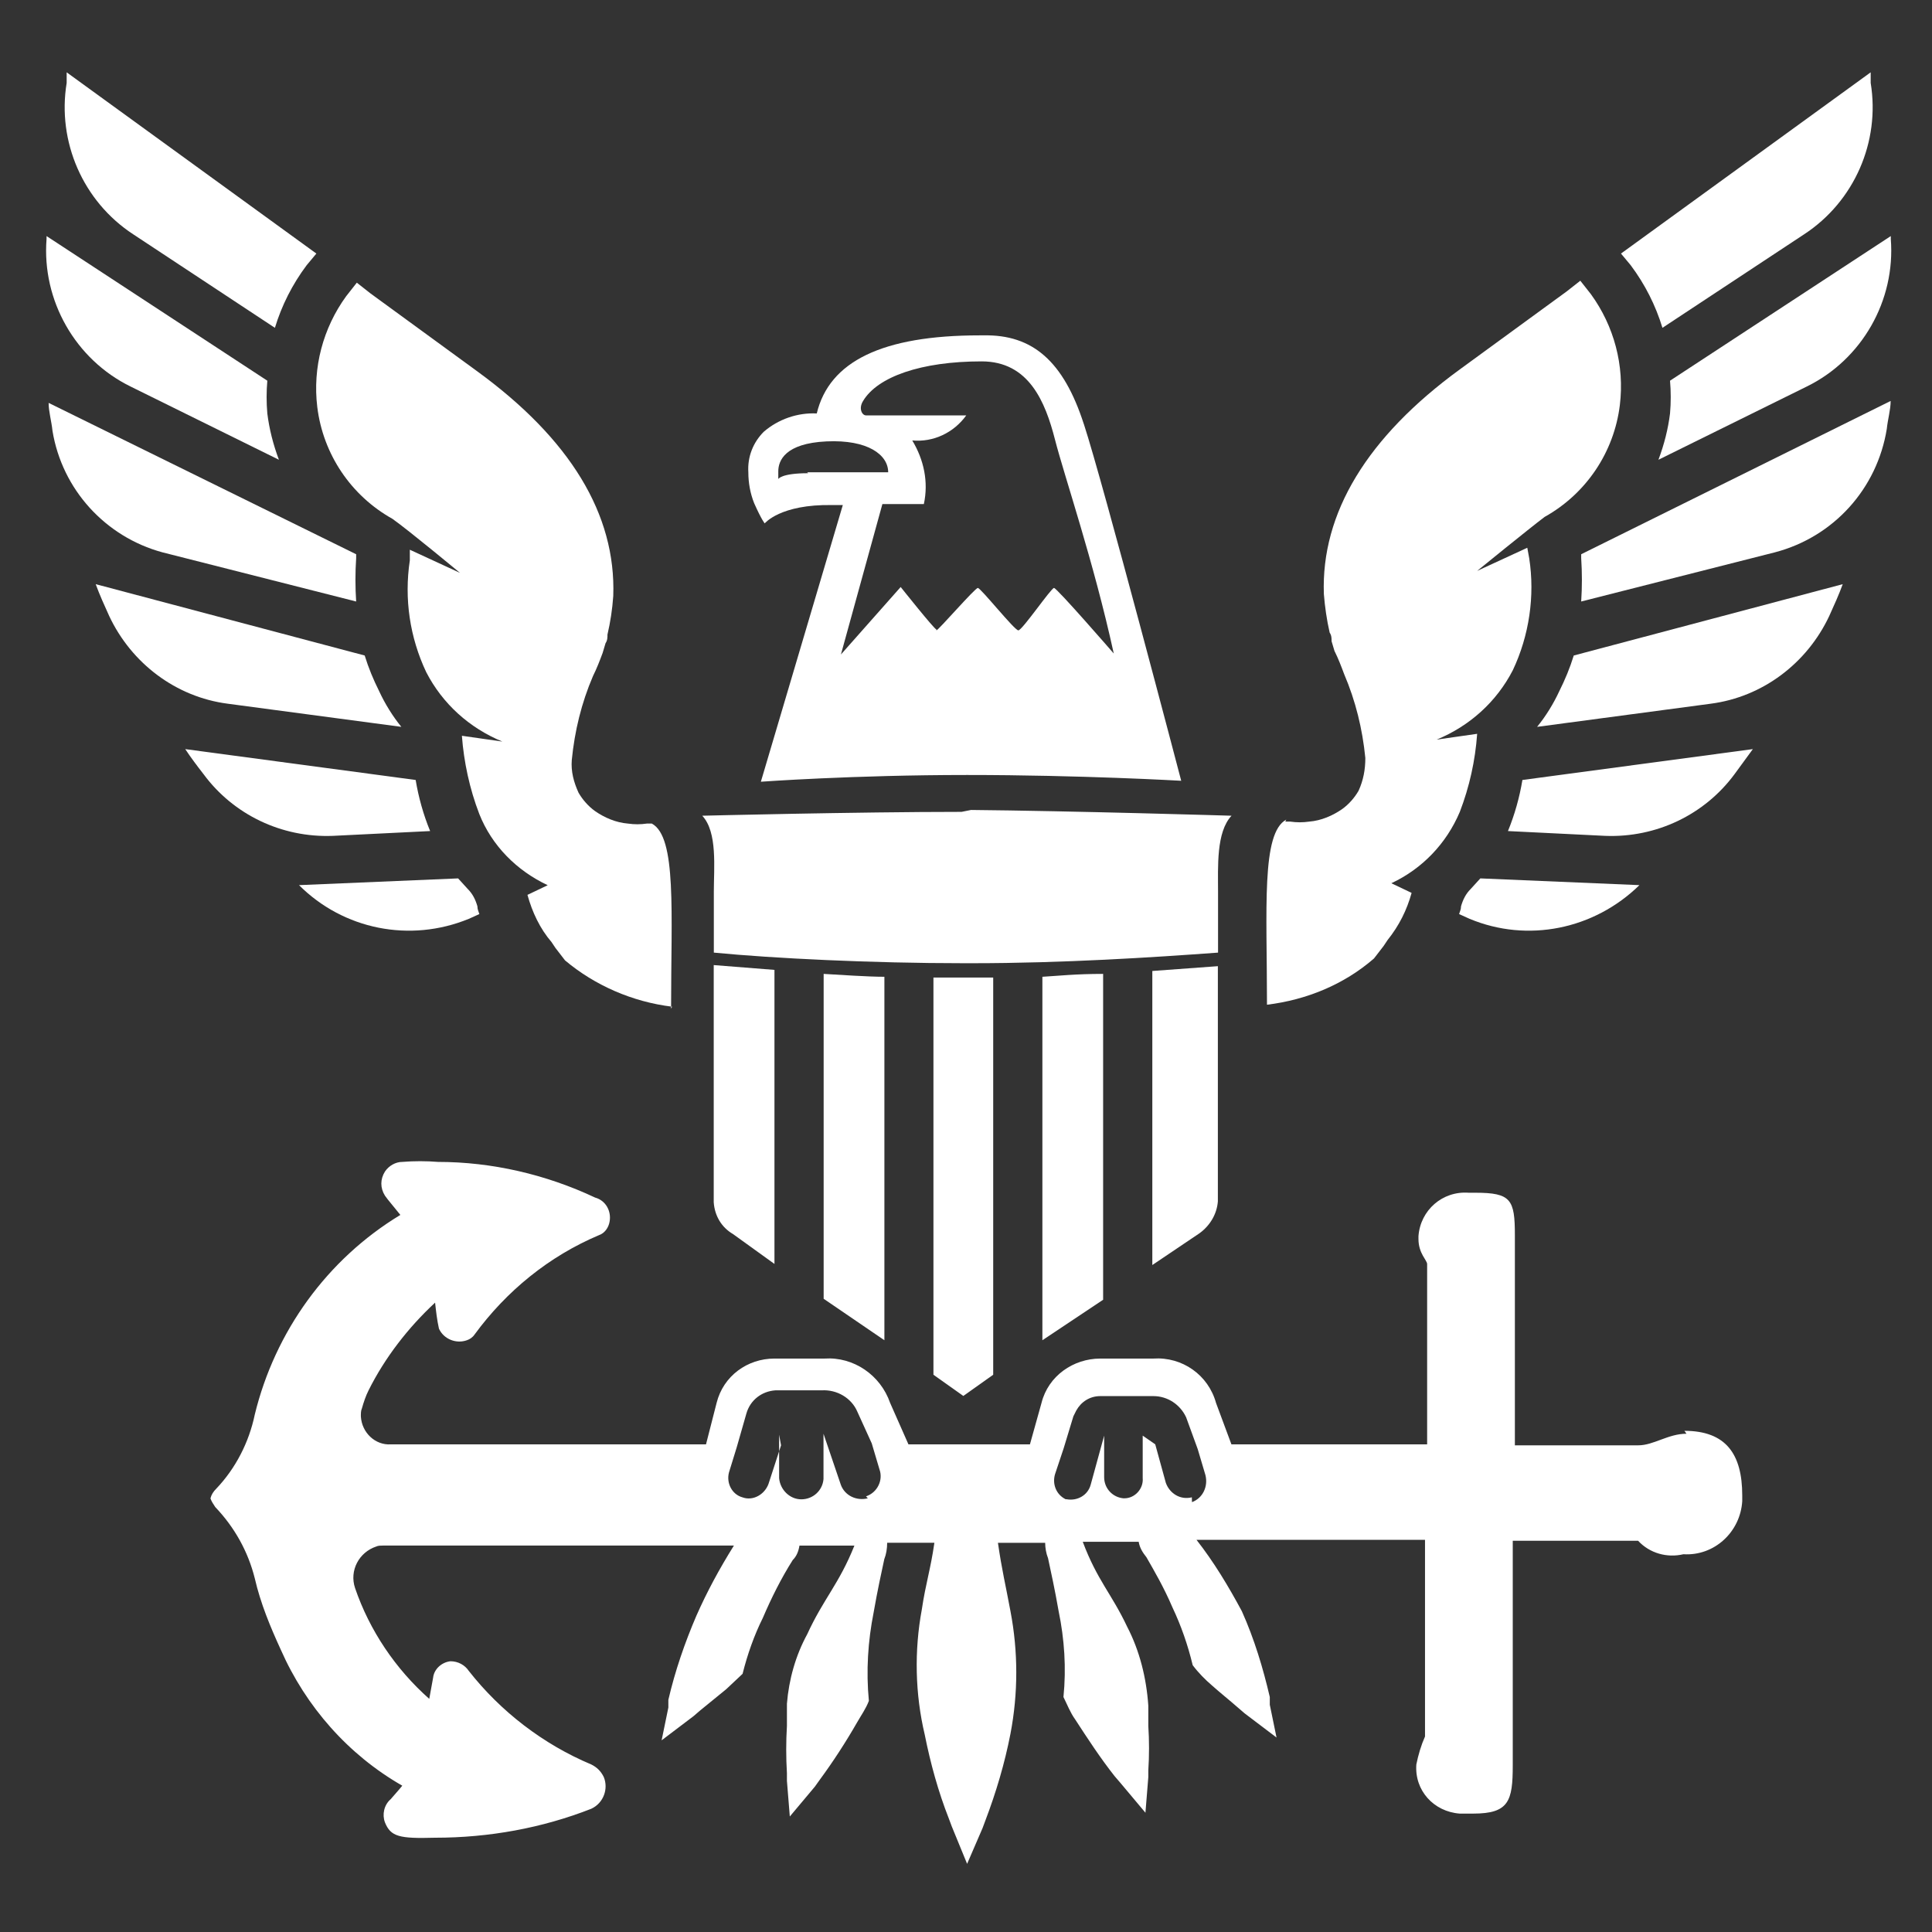
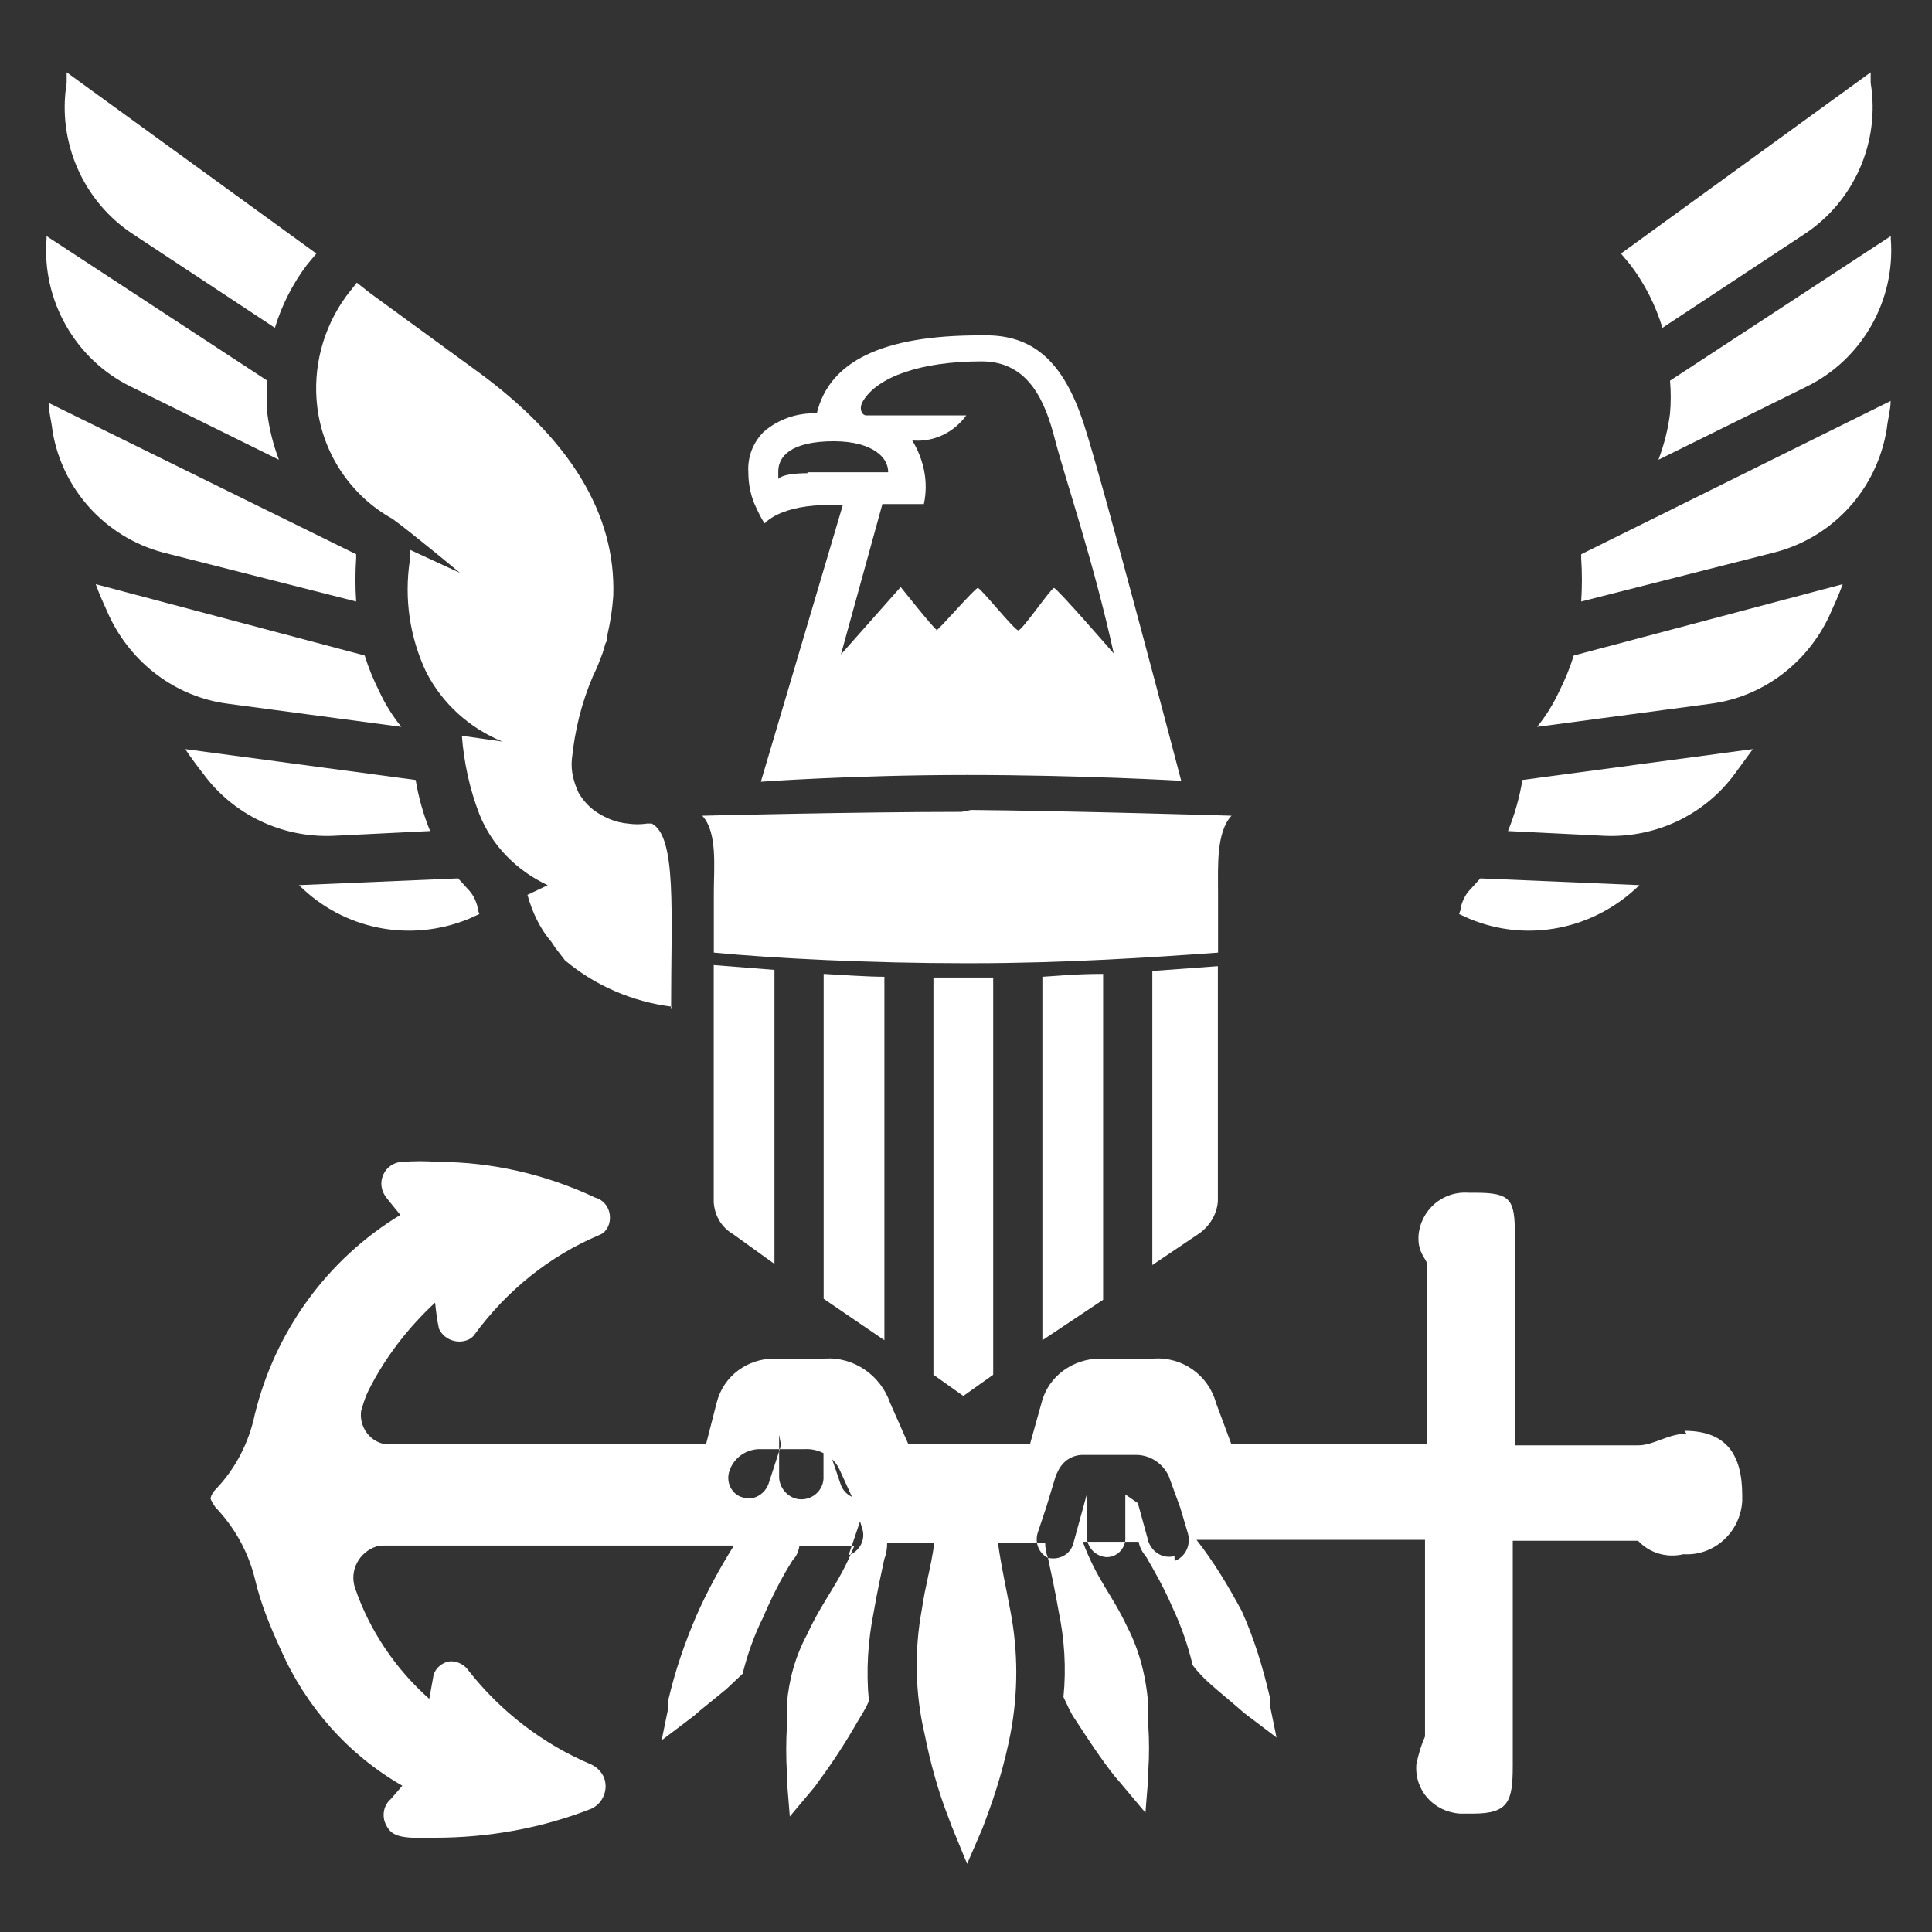
<svg xmlns="http://www.w3.org/2000/svg" width="50mm" height="50mm" version="1.1" viewBox="0 0 50 50">
  <rect x="0" y="0" width="50" height="50" fill="#333333" stroke="none" />
  <g transform="matrix(.943 0 0 .943 -118.71 -83.533)" fill="#fff" stroke-width=".265">
    <path class="st0" d="m133.54 101.2c-0.159-0.423-0.265-0.847-0.318-1.27-0.026-0.291-0.026-0.609 0-0.9l-6.059-3.969v0.079c-0.132 1.693 0.794 3.307 2.302 4.048z" />
    <path class="st0" d="m133.43 97.579c0.185-0.609 0.476-1.191 0.873-1.72l0.265-0.318-6.853-4.974v0.291c-0.265 1.614 0.45 3.254 1.826 4.154z" />
    <path class="st0" d="m144.33 116.21c-1.085-0.132-2.117-0.582-2.937-1.27l-0.265-0.344-0.106-0.159c-0.318-0.37-0.529-0.82-0.661-1.296l0.556-0.265c-0.847-0.397-1.535-1.085-1.879-1.958-0.265-0.688-0.423-1.429-0.476-2.143l1.111 0.159c-0.9-0.37-1.64-1.032-2.09-1.905-0.45-0.953-0.609-2.011-0.45-3.069v-0.291l1.376 0.635s-1.402-1.164-1.852-1.482c-1.138-0.635-1.905-1.773-2.064-3.069-0.132-1.085 0.159-2.17 0.794-3.043l0.291-0.37 0.37 0.291 2.937 2.143c2.54 1.852 3.81 3.916 3.731 6.165-0.026 0.37-0.079 0.714-0.159 1.058 0 0.079 0 0.159-0.053 0.238-0.026 0.079-0.053 0.185-0.079 0.265-0.079 0.212-0.159 0.423-0.265 0.635-0.318 0.741-0.503 1.508-0.582 2.302-0.026 0.318 0.053 0.609 0.185 0.9 0.106 0.185 0.265 0.37 0.45 0.503 0.265 0.185 0.582 0.318 0.9 0.344 0.185 0.026 0.344 0.026 0.529 0h0.132c0.688 0.37 0.529 2.434 0.529 5.08" />
    <path class="st0" d="m135.66 105.09c-0.026-0.397-0.026-0.794 0-1.191v-0.106l-8.44-4.154c0 0.238 0.079 0.503 0.106 0.767 0.265 1.614 1.455 2.91 3.016 3.334z" />
    <path class="st0" d="m136.9 108.53c-0.238-0.291-0.45-0.635-0.609-0.979-0.159-0.318-0.291-0.635-0.397-0.979l-7.382-1.958c0.106 0.291 0.238 0.582 0.37 0.873 0.609 1.296 1.826 2.223 3.254 2.408z" />
    <path class="st0" d="m137.69 111.39c-0.185-0.45-0.318-0.926-0.397-1.402l-6.324-0.847c0.159 0.238 0.318 0.45 0.503 0.688 0.82 1.111 2.143 1.746 3.545 1.693z" />
    <path class="st0" d="m138.75 113.8 0.291-0.132c-0.026-0.079-0.053-0.132-0.053-0.212-0.053-0.185-0.132-0.344-0.265-0.476l-0.265-0.291-4.366 0.185c1.217 1.217 3.043 1.587 4.657 0.926" />
    <path class="st0" d="m171.4 101.2c0.159-0.423 0.265-0.847 0.318-1.27 0.026-0.291 0.026-0.609 0-0.9l6.059-3.969v0.079c0.132 1.693-0.794 3.307-2.302 4.048z" />
    <path class="st0" d="m171.51 97.579c-0.185-0.609-0.476-1.191-0.873-1.72l-0.265-0.318 6.853-4.974v0.291c0.265 1.614-0.45 3.254-1.826 4.154z" />
-     <path class="st0" d="m161.16 111.13h0.132c0.185 0.026 0.344 0.026 0.529 0 0.318-0.026 0.635-0.159 0.9-0.344 0.185-0.132 0.344-0.318 0.45-0.503 0.132-0.291 0.185-0.582 0.185-0.9-0.079-0.794-0.265-1.561-0.582-2.302-0.079-0.212-0.159-0.423-0.265-0.635-0.026-0.079-0.053-0.185-0.079-0.265 0-0.079 0-0.159-0.053-0.238-0.079-0.344-0.132-0.714-0.159-1.058-0.079-2.223 1.191-4.313 3.731-6.165l2.937-2.143 0.37-0.291 0.291 0.37c0.635 0.873 0.926 1.958 0.794 3.043-0.159 1.296-0.926 2.434-2.064 3.069-0.423 0.318-1.852 1.482-1.852 1.482l1.376-0.635 0.053 0.291c0.159 1.032 0 2.117-0.45 3.069-0.45 0.873-1.191 1.535-2.09 1.905l1.111-0.159c-0.053 0.741-0.212 1.455-0.476 2.143-0.37 0.873-1.032 1.561-1.879 1.958l0.556 0.265c-0.132 0.476-0.344 0.9-0.661 1.296l-0.106 0.159-0.265 0.344c-0.82 0.714-1.852 1.138-2.937 1.27 0-2.646-0.159-4.71 0.529-5.08" />
    <path class="st0" d="m169.28 105.09c0.026-0.397 0.026-0.794 0-1.191v-0.106l8.493-4.207c0 0.238-0.079 0.503-0.106 0.767-0.265 1.64-1.455 2.963-3.069 3.387z" />
    <path class="st0" d="m168.07 108.53c0.238-0.291 0.45-0.635 0.609-0.979 0.159-0.318 0.291-0.635 0.397-0.979l7.382-1.958c-0.106 0.291-0.238 0.582-0.37 0.873-0.609 1.296-1.826 2.223-3.254 2.408z" />
    <path class="st0" d="m167.27 111.39c0.185-0.45 0.318-0.926 0.397-1.402l6.324-0.847-0.503 0.688c-0.82 1.111-2.143 1.746-3.545 1.693z" />
    <path class="st0" d="m166.22 113.8-0.291-0.132c0.026-0.079 0.053-0.132 0.053-0.212 0.053-0.185 0.132-0.344 0.265-0.476l0.265-0.291 4.366 0.185c-1.244 1.217-3.069 1.587-4.657 0.926" />
    <path class="st0" d="m152.54 110.81-0.265 0.053c-2.857 0-7.117 0.106-7.117 0.106 0.423 0.45 0.318 1.429 0.318 2.09v1.667c1.64 0.159 4.339 0.291 6.853 0.291h0.238c2.487 0 4.948-0.159 6.747-0.291v-1.667c0-0.688-0.053-1.64 0.37-2.09 0 0-4.339-0.132-7.223-0.159" />
    <path class="st0" d="m153.17 115.41h-1.667v10.901l0.82 0.582 0.82-0.582v-10.901z" />
    <path class="st0" d="m157.51 115.23v8.07l1.296-0.873c0.291-0.212 0.476-0.529 0.503-0.873v-6.456l-1.799 0.132" />
    <path class="st0" d="m156.16 115.31c-0.767 0-1.217 0.053-1.667 0.079v9.975l1.667-1.111z" />
    <path class="st0" d="m147.14 115.2-1.667-0.132v6.509c0.026 0.37 0.212 0.688 0.529 0.873l1.138 0.82z" />
    <path class="st0" d="m148.49 115.31v8.916l1.667 1.138v-9.975c-0.45 0-1.217-0.053-1.667-0.079" />
    <path class="st0" d="m155.63 100.22c-0.556-1.72-1.402-2.461-2.752-2.434h-0.106c-2.672 0-4.128 0.714-4.471 2.143-0.529-0.026-1.058 0.159-1.455 0.503-0.291 0.291-0.45 0.688-0.423 1.111 0 0.291 0.053 0.582 0.159 0.847 0.212 0.476 0.291 0.556 0.291 0.556s0.423-0.529 1.852-0.503h0.291l-2.249 7.593s2.54-0.185 5.662-0.185 5.874 0.159 5.874 0.159-2.143-8.176-2.672-9.79m-4.048 5.636c-0.053 0-0.979-1.164-0.979-1.164l-1.64 1.852 1.138-4.128h1.138c0.132-0.609 0-1.217-0.318-1.746 0.582 0.053 1.138-0.212 1.482-0.688h-2.752c-0.106 0-0.212-0.185-0.079-0.397 0.397-0.661 1.587-1.085 3.254-1.085 1.296 0 1.746 1.111 2.011 2.143 0.265 1.032 1.058 3.334 1.614 5.874 0 0-1.561-1.799-1.64-1.799s-0.873 1.164-0.979 1.164-1.032-1.164-1.111-1.164c-0.079 0-1.085 1.164-1.138 1.164m-3.519-4.313c-0.741 0-0.82 0.159-0.82 0.159v-0.212c0-0.291 0.185-0.767 1.323-0.82 1.138-0.053 1.693 0.37 1.693 0.847h-2.223" />
-     <path class="st0" d="m172.17 127.93c-0.503 0-0.9 0.318-1.323 0.318h-3.387v-5.768c0-0.979-0.106-1.164-1.085-1.164h-0.185c-0.714-0.053-1.323 0.476-1.376 1.191v0.079c0 0.397 0.238 0.582 0.238 0.688v4.948h-5.371l-0.423-1.138c-0.212-0.767-0.926-1.27-1.72-1.217h-1.455c-0.741 0-1.429 0.476-1.614 1.217l-0.318 1.138h-3.334l-0.503-1.138c-0.265-0.767-1.005-1.27-1.799-1.217h-1.376c-0.741 0-1.402 0.476-1.587 1.217l-0.291 1.138h-8.652c-0.423 0.026-0.794-0.318-0.82-0.767 0-0.079 0-0.159 0.026-0.212 0.053-0.185 0.106-0.344 0.185-0.503 0.45-0.9 1.085-1.72 1.826-2.408 0.026 0.238 0.053 0.476 0.106 0.714 0.132 0.291 0.476 0.423 0.767 0.318 0.079-0.026 0.159-0.079 0.212-0.159 0.873-1.191 2.037-2.143 3.413-2.725 0.159-0.053 0.265-0.212 0.291-0.37 0.053-0.291-0.106-0.582-0.397-0.661-1.349-0.635-2.831-0.979-4.313-0.979-0.318-0.026-0.661-0.026-0.979 0-0.185 0-0.37 0.106-0.476 0.265-0.132 0.212-0.132 0.45 0 0.661l0.079 0.106 0.344 0.423c-2.011 1.217-3.44 3.201-3.995 5.477-0.159 0.767-0.529 1.482-1.058 2.037-0.079 0.079-0.132 0.159-0.159 0.265 0.026 0.079 0.079 0.159 0.132 0.238 0.529 0.556 0.9 1.217 1.085 1.958 0.159 0.688 0.423 1.323 0.714 1.958 0.688 1.561 1.852 2.884 3.334 3.731 0 0-0.106 0.132-0.318 0.37-0.185 0.159-0.238 0.423-0.159 0.635 0.159 0.397 0.397 0.45 1.376 0.423 1.482 0 2.937-0.265 4.286-0.794 0.344-0.159 0.476-0.556 0.344-0.873-0.079-0.159-0.185-0.265-0.344-0.344-1.323-0.556-2.487-1.455-3.36-2.567-0.106-0.159-0.291-0.265-0.503-0.265-0.238 0.026-0.45 0.212-0.476 0.45l-0.106 0.582c-0.926-0.82-1.64-1.879-2.037-3.043-0.159-0.476 0.106-0.979 0.582-1.138 0.053-0.026 0.132-0.026 0.185-0.026h9.631c-0.397 0.635-0.741 1.27-1.032 1.931-0.318 0.741-0.582 1.508-0.767 2.302v0.212l-0.185 0.9 0.873-0.661 0.185-0.159 0.714-0.582 0.45-0.423c0.132-0.529 0.318-1.058 0.556-1.535 0.238-0.556 0.503-1.085 0.82-1.587 0.106-0.106 0.159-0.238 0.185-0.397h1.508c-0.423 1.058-0.847 1.455-1.296 2.434-0.318 0.582-0.503 1.244-0.556 1.905v0.609c-0.026 0.423-0.026 0.873 0 1.296v0.212l0.079 0.979 0.688-0.82 0.132-0.185c0.37-0.503 0.714-1.032 1.032-1.587 0.106-0.185 0.238-0.37 0.318-0.582-0.079-0.82-0.026-1.64 0.132-2.434 0.106-0.609 0.212-1.085 0.291-1.455 0.053-0.132 0.079-0.291 0.079-0.45h1.296c-0.106 0.741-0.238 1.111-0.344 1.826-0.212 1.138-0.185 2.328 0.079 3.44 0.159 0.794 0.37 1.561 0.661 2.302 0.026 0.079 0.053 0.132 0.079 0.212l0.423 1.032 0.423-0.979c0.026-0.079 0.053-0.132 0.079-0.212 0.291-0.767 0.529-1.561 0.688-2.381 0.212-1.111 0.212-2.249 0-3.36-0.132-0.714-0.238-1.138-0.344-1.879h1.296c0 0.132 0.026 0.291 0.079 0.423 0.079 0.37 0.185 0.847 0.291 1.455 0.159 0.767 0.212 1.561 0.132 2.355 0.106 0.212 0.185 0.423 0.318 0.609 0.344 0.529 0.688 1.058 1.085 1.561l0.159 0.185 0.688 0.82 0.079-0.979v-0.185c0.026-0.397 0.026-0.82 0-1.217v-0.556c-0.053-0.767-0.238-1.508-0.582-2.17-0.423-0.9-0.82-1.27-1.217-2.328h1.535c0.026 0.159 0.106 0.291 0.212 0.423 0.212 0.37 0.476 0.82 0.714 1.376 0.238 0.503 0.423 1.032 0.556 1.587 0.159 0.212 0.344 0.397 0.529 0.556 0.238 0.212 0.503 0.423 0.714 0.609l0.185 0.159 0.873 0.661-0.185-0.9v-0.212c-0.185-0.794-0.423-1.587-0.767-2.355-0.37-0.688-0.767-1.349-1.244-1.958h6.271v5.397c-0.106 0.238-0.185 0.503-0.238 0.767-0.053 0.714 0.476 1.296 1.191 1.349h0.37c0.979 0 1.085-0.344 1.085-1.323v-6.165h3.44c0.318 0.344 0.794 0.476 1.244 0.37 0.847 0.053 1.561-0.609 1.614-1.455v-0.159c0-1.138-0.45-1.773-1.587-1.773m-22.41 1.852c-0.318 0.079-0.635-0.079-0.741-0.37l-0.476-1.402v1.244c-0.026 0.318-0.291 0.556-0.609 0.556s-0.582-0.265-0.609-0.582v-1.191l0.053 0.291-0.344 1.058c-0.106 0.291-0.423 0.476-0.714 0.37-0.291-0.079-0.45-0.397-0.37-0.688l0.212-0.688 0.265-0.926c0.106-0.37 0.423-0.609 0.794-0.635h1.27c0.423-0.026 0.82 0.212 0.979 0.582l0.397 0.873 0.212 0.714c0.106 0.291-0.053 0.635-0.37 0.741m8.943 0.026c-0.318 0.079-0.609-0.106-0.714-0.397l-0.291-1.058-0.344-0.238v1.164c0.026 0.291-0.212 0.556-0.503 0.556h-0.026c-0.291-0.026-0.529-0.265-0.529-0.582v-1.138l-0.37 1.349c-0.079 0.291-0.37 0.45-0.661 0.397h-0.026c-0.265-0.132-0.37-0.423-0.291-0.688l0.238-0.714 0.265-0.873c0.026-0.053 0.053-0.106 0.079-0.159 0.132-0.238 0.37-0.397 0.661-0.397h1.455c0.397 0 0.741 0.238 0.9 0.582l0.318 0.873 0.212 0.714c0.079 0.318-0.079 0.635-0.37 0.741" />
+     <path class="st0" d="m172.17 127.93c-0.503 0-0.9 0.318-1.323 0.318h-3.387v-5.768c0-0.979-0.106-1.164-1.085-1.164h-0.185c-0.714-0.053-1.323 0.476-1.376 1.191v0.079c0 0.397 0.238 0.582 0.238 0.688v4.948h-5.371l-0.423-1.138c-0.212-0.767-0.926-1.27-1.72-1.217h-1.455c-0.741 0-1.429 0.476-1.614 1.217l-0.318 1.138h-3.334l-0.503-1.138c-0.265-0.767-1.005-1.27-1.799-1.217h-1.376c-0.741 0-1.402 0.476-1.587 1.217l-0.291 1.138h-8.652c-0.423 0.026-0.794-0.318-0.82-0.767 0-0.079 0-0.159 0.026-0.212 0.053-0.185 0.106-0.344 0.185-0.503 0.45-0.9 1.085-1.72 1.826-2.408 0.026 0.238 0.053 0.476 0.106 0.714 0.132 0.291 0.476 0.423 0.767 0.318 0.079-0.026 0.159-0.079 0.212-0.159 0.873-1.191 2.037-2.143 3.413-2.725 0.159-0.053 0.265-0.212 0.291-0.37 0.053-0.291-0.106-0.582-0.397-0.661-1.349-0.635-2.831-0.979-4.313-0.979-0.318-0.026-0.661-0.026-0.979 0-0.185 0-0.37 0.106-0.476 0.265-0.132 0.212-0.132 0.45 0 0.661l0.079 0.106 0.344 0.423c-2.011 1.217-3.44 3.201-3.995 5.477-0.159 0.767-0.529 1.482-1.058 2.037-0.079 0.079-0.132 0.159-0.159 0.265 0.026 0.079 0.079 0.159 0.132 0.238 0.529 0.556 0.9 1.217 1.085 1.958 0.159 0.688 0.423 1.323 0.714 1.958 0.688 1.561 1.852 2.884 3.334 3.731 0 0-0.106 0.132-0.318 0.37-0.185 0.159-0.238 0.423-0.159 0.635 0.159 0.397 0.397 0.45 1.376 0.423 1.482 0 2.937-0.265 4.286-0.794 0.344-0.159 0.476-0.556 0.344-0.873-0.079-0.159-0.185-0.265-0.344-0.344-1.323-0.556-2.487-1.455-3.36-2.567-0.106-0.159-0.291-0.265-0.503-0.265-0.238 0.026-0.45 0.212-0.476 0.45l-0.106 0.582c-0.926-0.82-1.64-1.879-2.037-3.043-0.159-0.476 0.106-0.979 0.582-1.138 0.053-0.026 0.132-0.026 0.185-0.026h9.631c-0.397 0.635-0.741 1.27-1.032 1.931-0.318 0.741-0.582 1.508-0.767 2.302v0.212l-0.185 0.9 0.873-0.661 0.185-0.159 0.714-0.582 0.45-0.423c0.132-0.529 0.318-1.058 0.556-1.535 0.238-0.556 0.503-1.085 0.82-1.587 0.106-0.106 0.159-0.238 0.185-0.397h1.508c-0.423 1.058-0.847 1.455-1.296 2.434-0.318 0.582-0.503 1.244-0.556 1.905v0.609c-0.026 0.423-0.026 0.873 0 1.296v0.212l0.079 0.979 0.688-0.82 0.132-0.185c0.37-0.503 0.714-1.032 1.032-1.587 0.106-0.185 0.238-0.37 0.318-0.582-0.079-0.82-0.026-1.64 0.132-2.434 0.106-0.609 0.212-1.085 0.291-1.455 0.053-0.132 0.079-0.291 0.079-0.45h1.296c-0.106 0.741-0.238 1.111-0.344 1.826-0.212 1.138-0.185 2.328 0.079 3.44 0.159 0.794 0.37 1.561 0.661 2.302 0.026 0.079 0.053 0.132 0.079 0.212l0.423 1.032 0.423-0.979c0.026-0.079 0.053-0.132 0.079-0.212 0.291-0.767 0.529-1.561 0.688-2.381 0.212-1.111 0.212-2.249 0-3.36-0.132-0.714-0.238-1.138-0.344-1.879h1.296c0 0.132 0.026 0.291 0.079 0.423 0.079 0.37 0.185 0.847 0.291 1.455 0.159 0.767 0.212 1.561 0.132 2.355 0.106 0.212 0.185 0.423 0.318 0.609 0.344 0.529 0.688 1.058 1.085 1.561l0.159 0.185 0.688 0.82 0.079-0.979v-0.185c0.026-0.397 0.026-0.82 0-1.217v-0.556c-0.053-0.767-0.238-1.508-0.582-2.17-0.423-0.9-0.82-1.27-1.217-2.328h1.535c0.026 0.159 0.106 0.291 0.212 0.423 0.212 0.37 0.476 0.82 0.714 1.376 0.238 0.503 0.423 1.032 0.556 1.587 0.159 0.212 0.344 0.397 0.529 0.556 0.238 0.212 0.503 0.423 0.714 0.609l0.185 0.159 0.873 0.661-0.185-0.9v-0.212c-0.185-0.794-0.423-1.587-0.767-2.355-0.37-0.688-0.767-1.349-1.244-1.958h6.271v5.397c-0.106 0.238-0.185 0.503-0.238 0.767-0.053 0.714 0.476 1.296 1.191 1.349h0.37c0.979 0 1.085-0.344 1.085-1.323v-6.165h3.44c0.318 0.344 0.794 0.476 1.244 0.37 0.847 0.053 1.561-0.609 1.614-1.455v-0.159c0-1.138-0.45-1.773-1.587-1.773m-22.41 1.852c-0.318 0.079-0.635-0.079-0.741-0.37l-0.476-1.402v1.244c-0.026 0.318-0.291 0.556-0.609 0.556s-0.582-0.265-0.609-0.582v-1.191l0.053 0.291-0.344 1.058c-0.106 0.291-0.423 0.476-0.714 0.37-0.291-0.079-0.45-0.397-0.37-0.688c0.106-0.37 0.423-0.609 0.794-0.635h1.27c0.423-0.026 0.82 0.212 0.979 0.582l0.397 0.873 0.212 0.714c0.106 0.291-0.053 0.635-0.37 0.741m8.943 0.026c-0.318 0.079-0.609-0.106-0.714-0.397l-0.291-1.058-0.344-0.238v1.164c0.026 0.291-0.212 0.556-0.503 0.556h-0.026c-0.291-0.026-0.529-0.265-0.529-0.582v-1.138l-0.37 1.349c-0.079 0.291-0.37 0.45-0.661 0.397h-0.026c-0.265-0.132-0.37-0.423-0.291-0.688l0.238-0.714 0.265-0.873c0.026-0.053 0.053-0.106 0.079-0.159 0.132-0.238 0.37-0.397 0.661-0.397h1.455c0.397 0 0.741 0.238 0.9 0.582l0.318 0.873 0.212 0.714c0.079 0.318-0.079 0.635-0.37 0.741" />
  </g>
</svg>